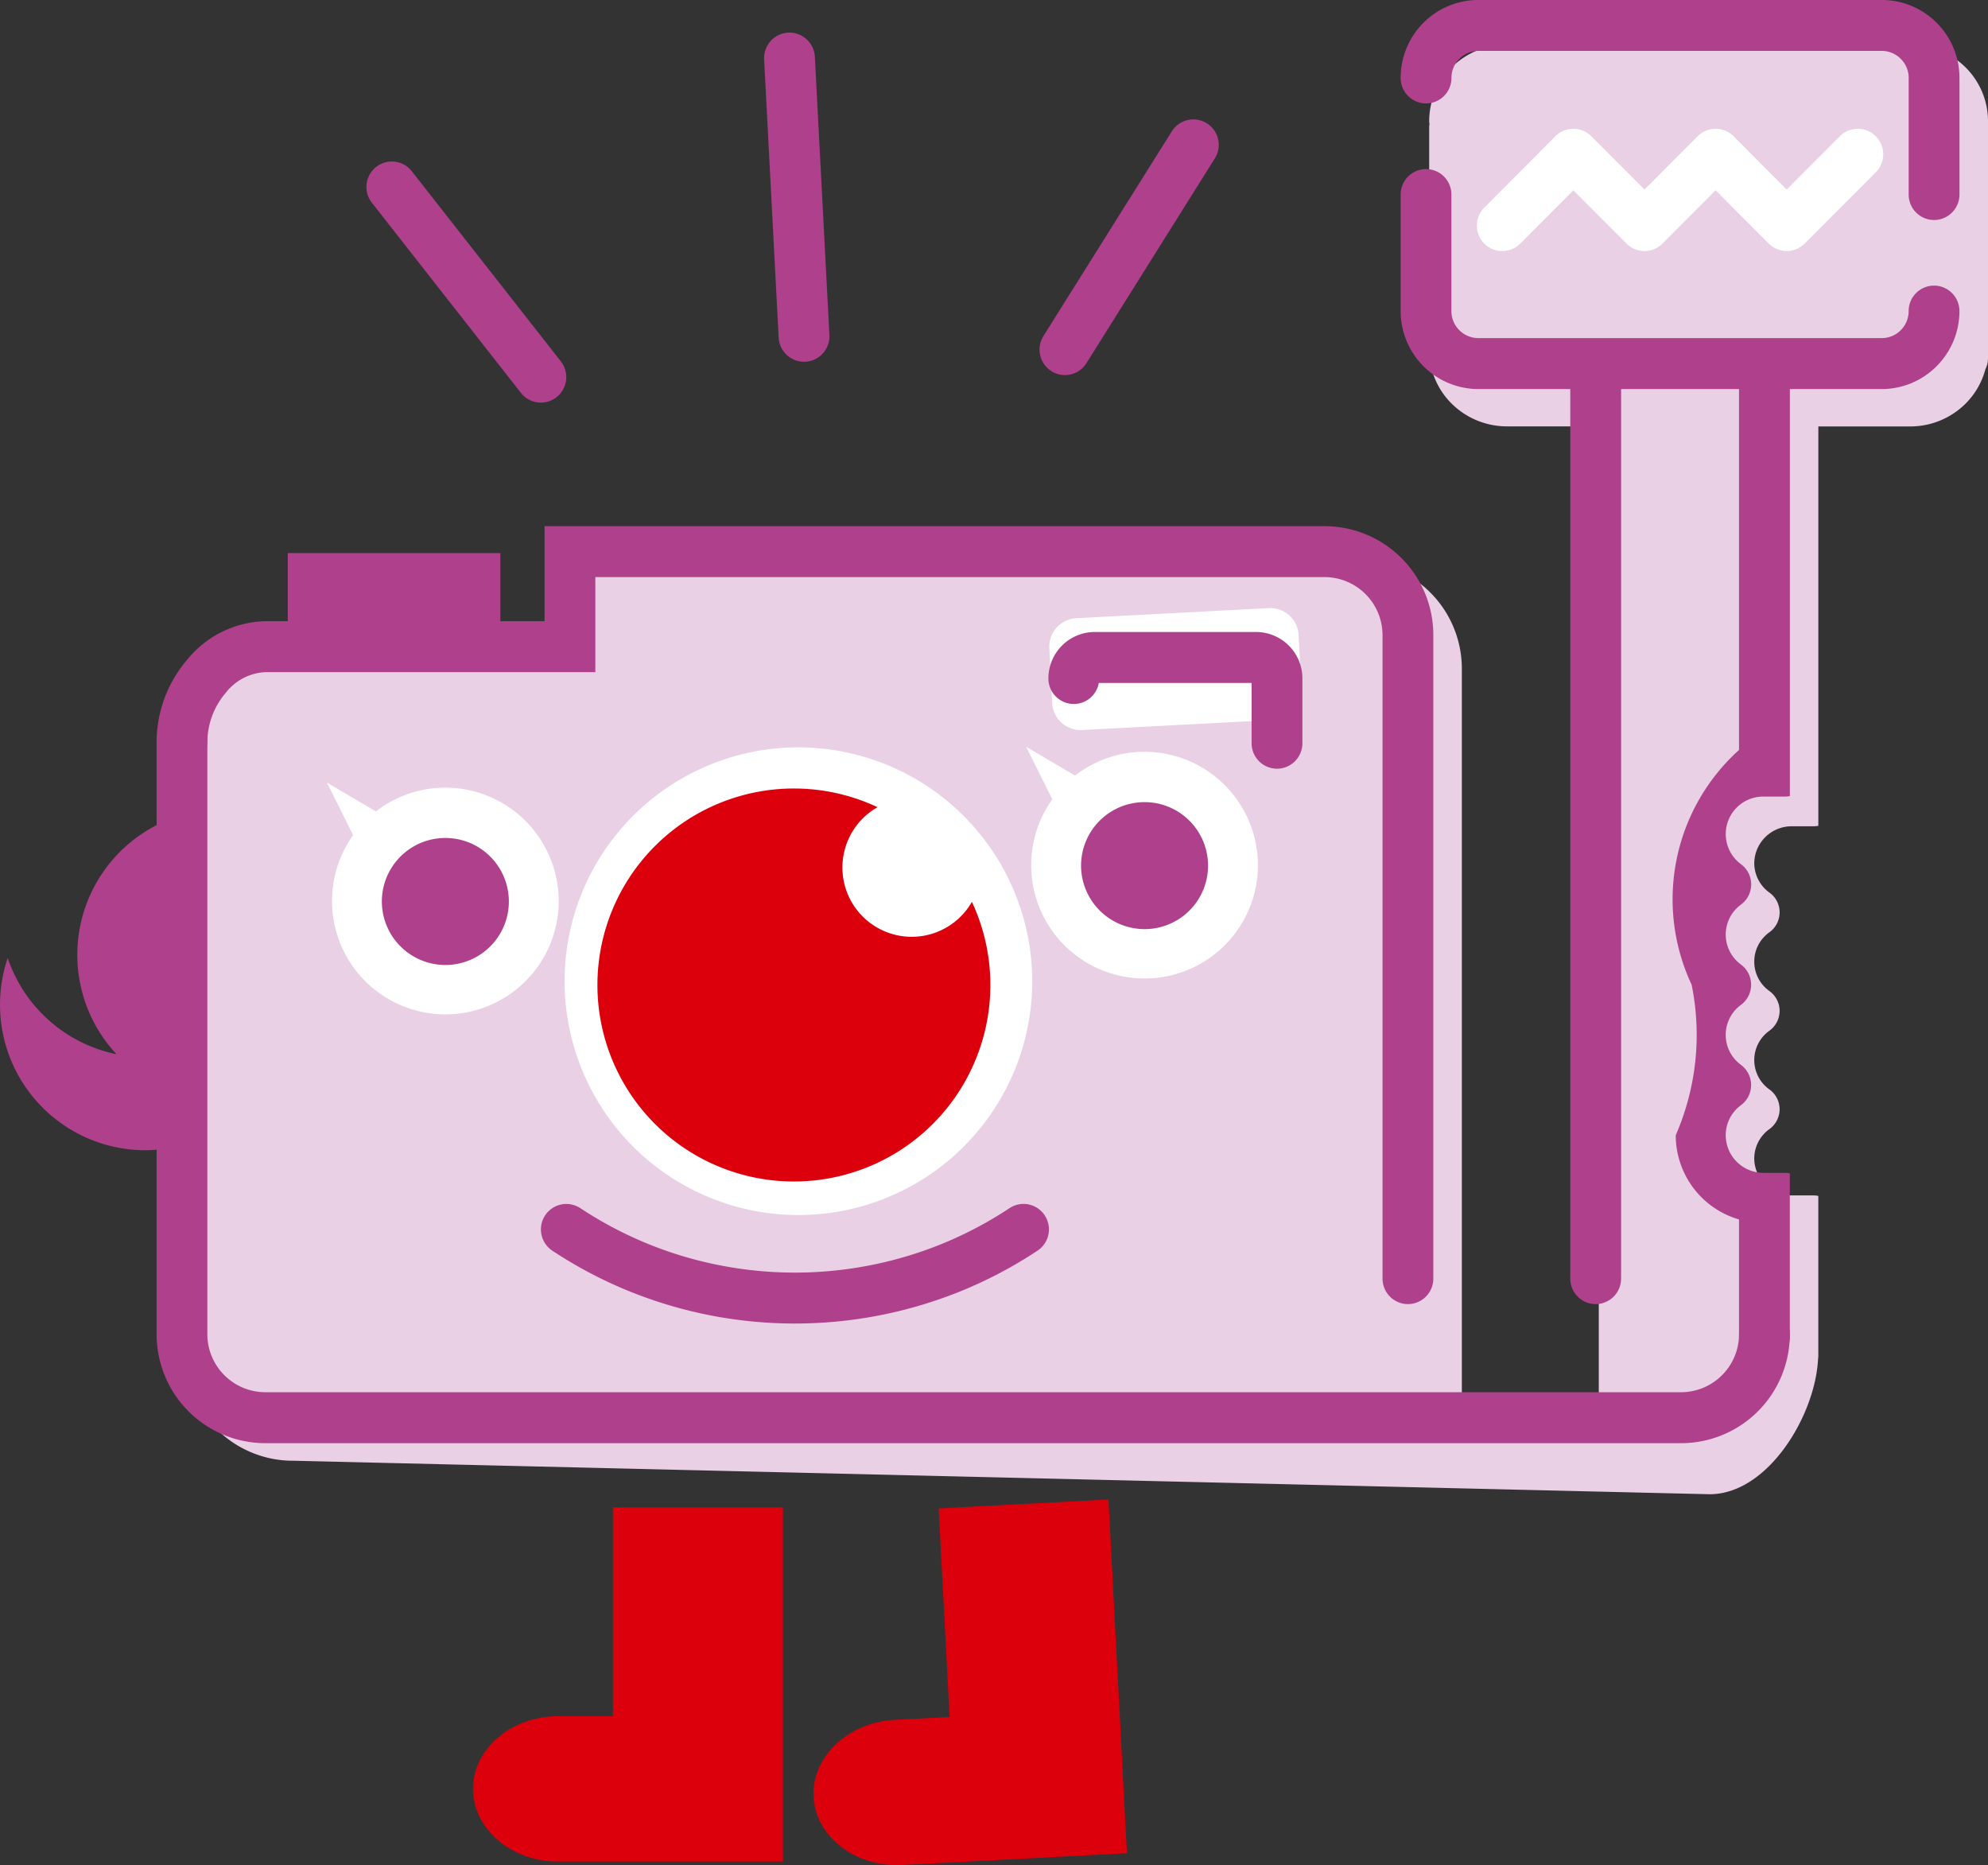
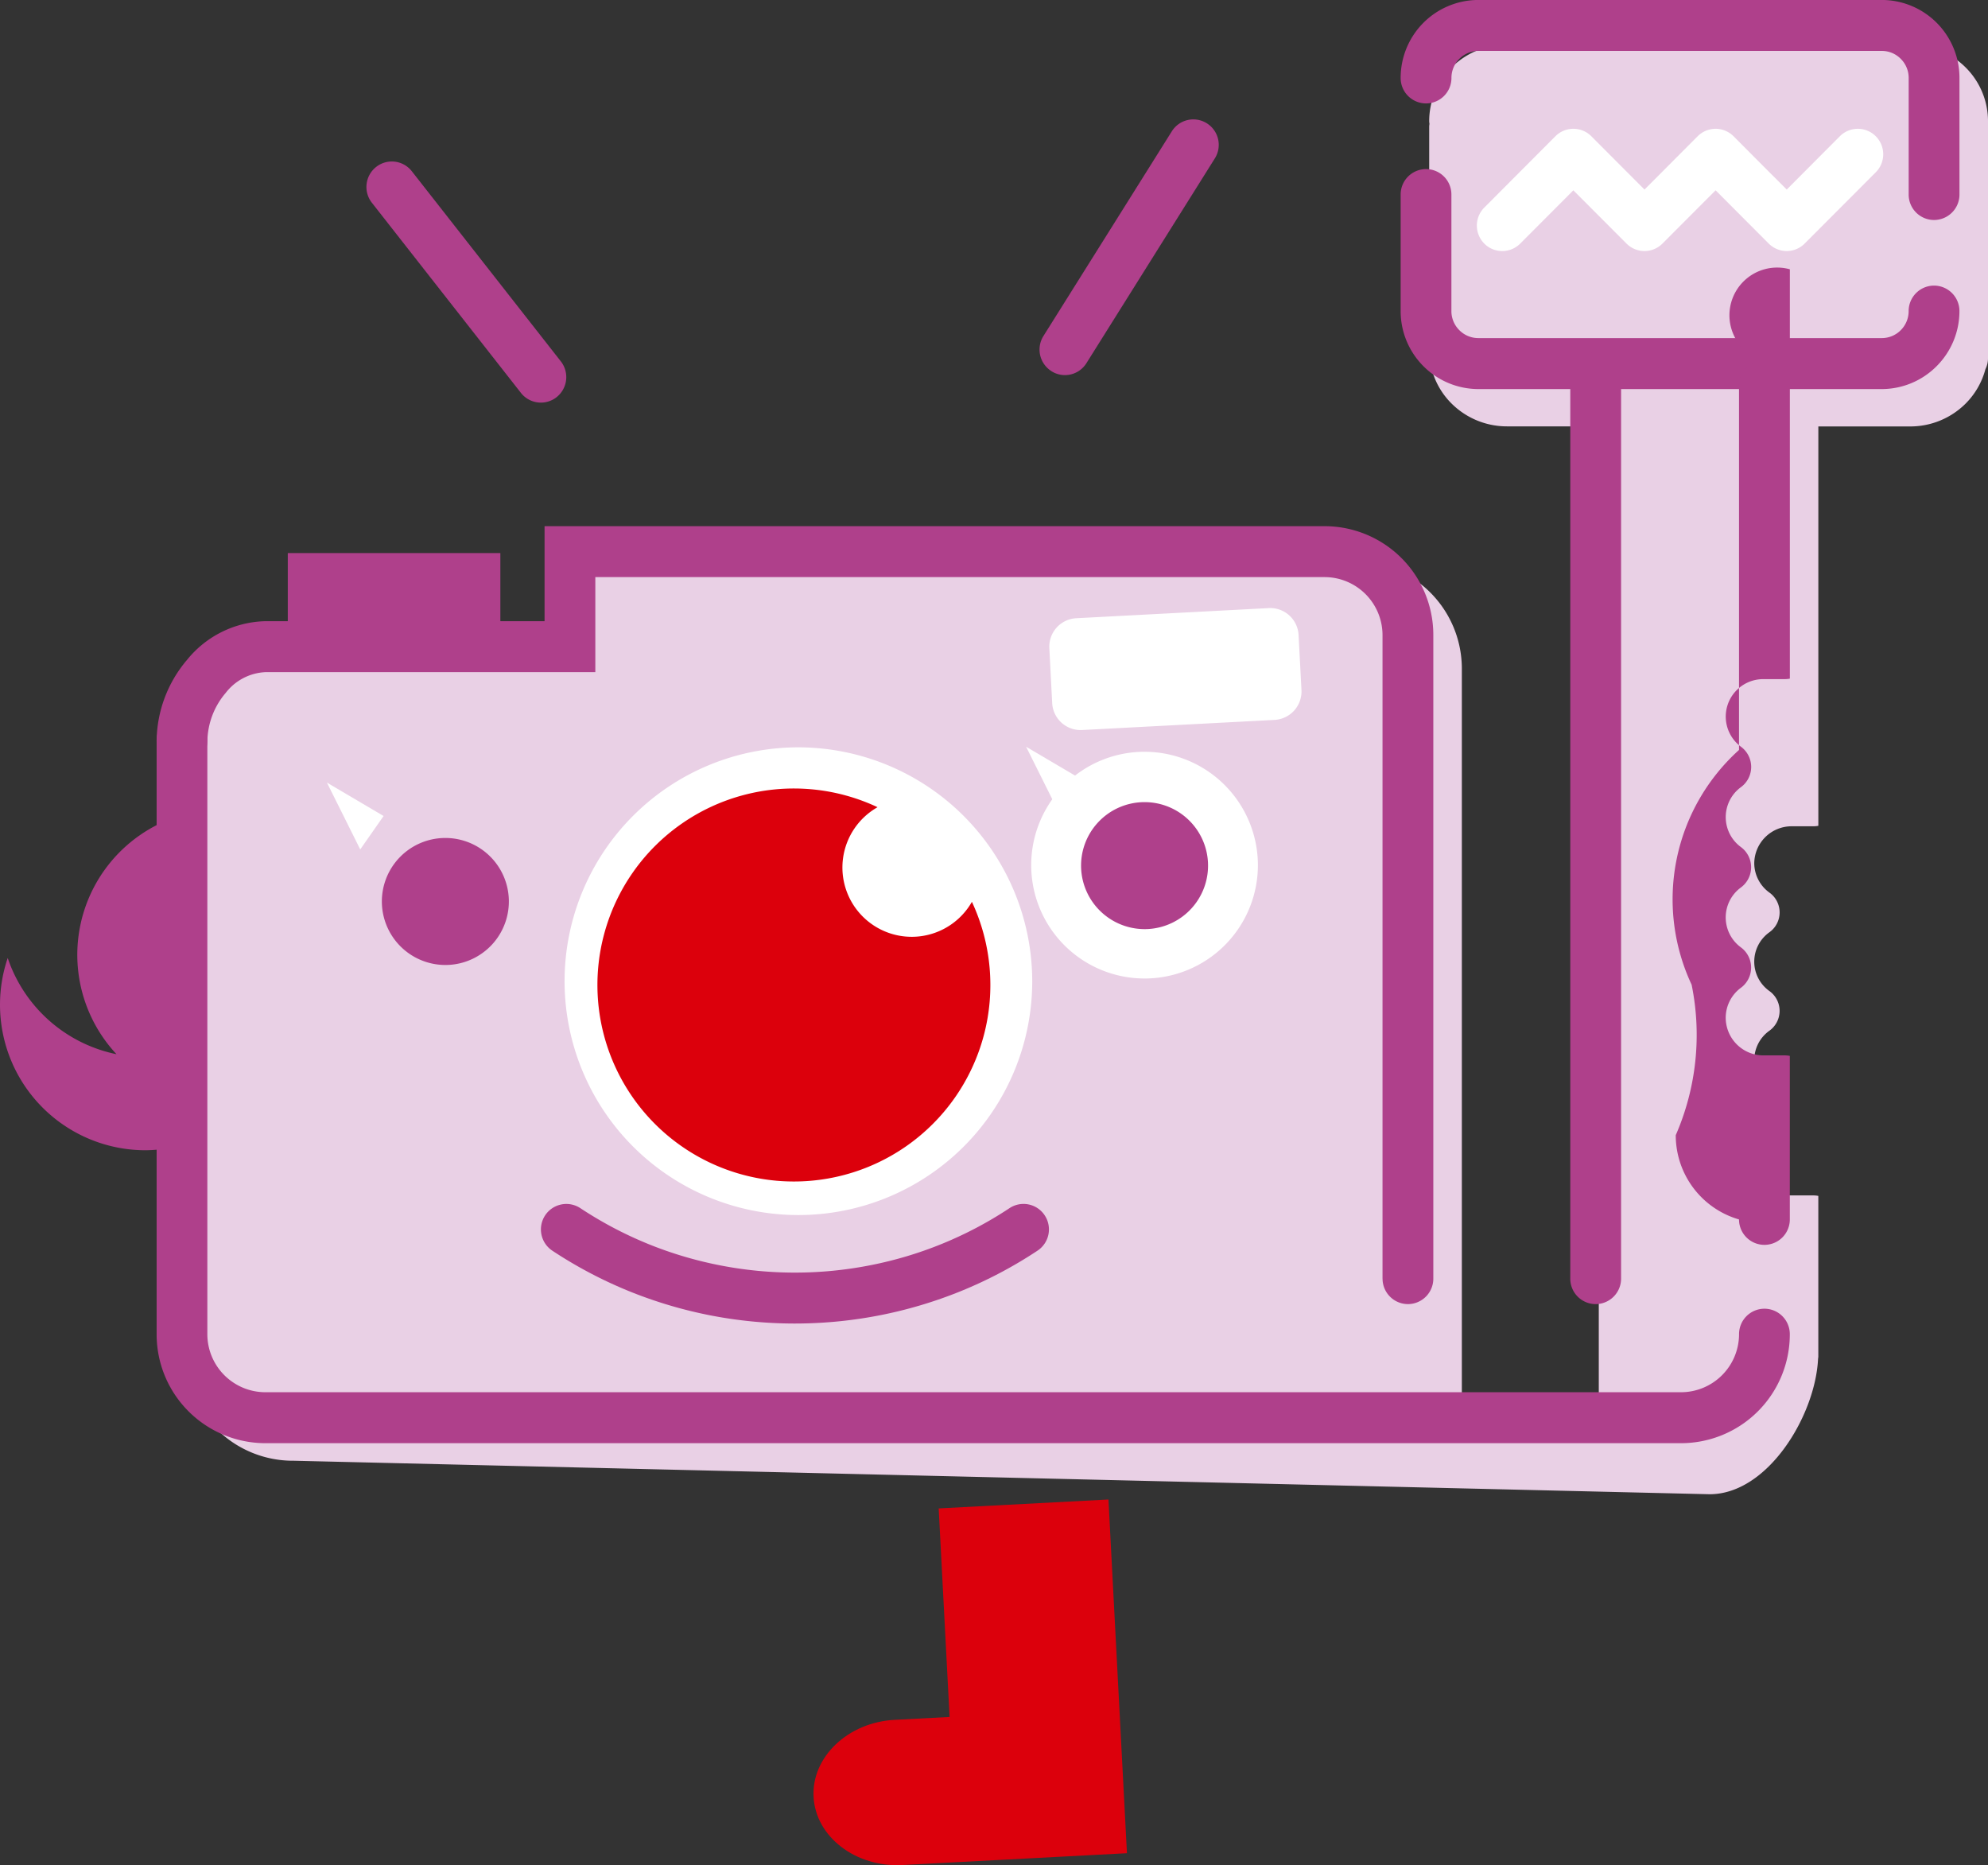
<svg xmlns="http://www.w3.org/2000/svg" width="266.581" height="250.076" viewBox="0 0 266.581 250.076">
  <rect x="0" y="0" width="266.581" height="250.076" fill="#333333" stroke="none" />
  <g id="ベクトルスマートオブジェクト" transform="translate(0)">
    <g id="グループ_926" data-name="グループ 926">
      <g id="グループ_916" data-name="グループ 916" transform="translate(21.001)">
        <path id="パス_1779" data-name="パス 1779" d="M3174.364,1888.607v0h0V1857.94a10.168,10.168,0,0,0-3.056-7.254,10.512,10.512,0,0,0-7.37-3.005h-54.077a10.517,10.517,0,0,0-7.378,3.005,10.158,10.158,0,0,0-3.053,7.254,2.78,2.78,0,0,0,.038.368,2.864,2.864,0,0,0-.038.368V1888.6a10.157,10.157,0,0,0,3.051,7.254,10.517,10.517,0,0,0,7.374,3.01h12.316v131.977h-18.363l0-99.6a14.451,14.451,0,0,0-14.568-14.335H2984.626v12.5h-37.448a14,14,0,0,0-10.488,5.083,16.522,16.522,0,0,0-4.084,10.632v78.088a14.456,14.456,0,0,0,14.571,14.34l189.857,4.491c7.814,0,14.166-10.541,14.541-18.134.009-.115.035-.228.035-.347v-21.517a3.31,3.31,0,0,0-.659-.066h-2.9a5.006,5.006,0,0,1-5.034-4.952,4.881,4.881,0,0,1,2.053-3.954,3.271,3.271,0,0,0,0-5.291,4.83,4.83,0,0,1,0-7.9,3.272,3.272,0,0,0,0-5.293,4.835,4.835,0,0,1,0-7.907,3.268,3.268,0,0,0,0-5.293,4.885,4.885,0,0,1-2.05-3.951,5.008,5.008,0,0,1,5.034-4.952h2.9a3.328,3.328,0,0,0,.659-.066v-53.543h12.324a10.492,10.492,0,0,0,7.37-3.01,10.223,10.223,0,0,0,2.709-4.664,3.282,3.282,0,0,0,.348-1.454Z" transform="translate(-2928.783 -1841.698)" fill="#e9d0e5" />
        <path id="パス_1780" data-name="パス 1780" d="M3097.052,2067.5a31.355,31.355,0,1,1-31.356-31.438A31.4,31.4,0,0,1,3097.052,2067.5Z" transform="translate(-2979.636 -1935.862)" fill="#fff" />
        <g id="グループ_905" data-name="グループ 905" transform="translate(166.819 22.67)">
          <path id="パス_1781" data-name="パス 1781" d="M3295.971,1910.54h-27.044a10.416,10.416,0,0,1-7.373-3.068h0a10.45,10.45,0,0,1-3.053-7.392h0v-15.627h0a3.409,3.409,0,0,1,3.406-3.408h0a3.406,3.406,0,0,1,3.4,3.408h0v15.627a3.6,3.6,0,0,0,1.06,2.56h0a3.58,3.58,0,0,0,2.556,1.065h54.082a3.586,3.586,0,0,0,2.556-1.057h0a3.609,3.609,0,0,0,1.06-2.568h0a3.413,3.413,0,0,1,3.4-3.413h0a3.415,3.415,0,0,1,3.411,3.413h0a10.442,10.442,0,0,1-3.059,7.392h0a10.39,10.39,0,0,1-7.372,3.068h-27.037Z" transform="translate(-3258.501 -1881.045)" fill="#af408b" />
        </g>
        <g id="グループ_906" data-name="グループ 906" transform="translate(177.039 17.265)">
          <path id="パス_1782" data-name="パス 1782" d="M3279.932,1885.633a3.419,3.419,0,0,1,0-4.83h0l4.766-4.781,4.769-4.782a3.4,3.4,0,0,1,4.817,0h0l4.769,4.782,2.358,2.366,2.36-2.361,4.771-4.787a3.44,3.44,0,0,1,2.413-1h0a3.435,3.435,0,0,1,2.4,1h0l4.767,4.787,2.363,2.361,2.355-2.361,4.771-4.787h0a3.4,3.4,0,0,1,4.814,0h0a3.419,3.419,0,0,1,0,4.832h0l-4.769,4.782-4.768,4.779a3.417,3.417,0,0,1-2.4,1h0a3.433,3.433,0,0,1-2.413-1h0l-4.766-4.779-2.361-2.365-2.36,2.365-4.768,4.779a3.419,3.419,0,0,1-2.408,1h0a3.413,3.413,0,0,1-2.409-1h0l-4.77-4.779-2.361-2.365-2.356,2.365-4.768,4.779a3.4,3.4,0,0,1-2.412,1h0a3.381,3.381,0,0,1-2.406-1Z" transform="translate(-3278.934 -1870.238)" fill="#fff" />
        </g>
        <g id="グループ_907" data-name="グループ 907" transform="translate(166.819)">
          <path id="パス_1783" data-name="パス 1783" d="M3326.625,1861.8v-15.627a3.589,3.589,0,0,0-1.06-2.563h0a3.564,3.564,0,0,0-2.556-1.065h-54.075a3.589,3.589,0,0,0-2.559,1.062h0a3.6,3.6,0,0,0-1.062,2.566h0a3.407,3.407,0,0,1-3.406,3.413h0a3.408,3.408,0,0,1-3.406-3.413h0a10.468,10.468,0,0,1,3.054-7.4h0a10.432,10.432,0,0,1,7.378-3.059h54.075a10.42,10.42,0,0,1,7.372,3.059h0a10.457,10.457,0,0,1,3.056,7.4h0l0,15.627a3.414,3.414,0,0,1-3.412,3.415h0a3.409,3.409,0,0,1-3.4-3.415Z" transform="translate(-3258.501 -1835.719)" fill="#af408b" />
        </g>
        <g id="グループ_909" data-name="グループ 909" transform="translate(0.003 95.887)">
          <g id="グループ_908" data-name="グループ 908">
            <path id="パス_1784" data-name="パス 1784" d="M2939.539,2125.046a14.591,14.591,0,0,1-14.569-14.614h0V2030.85a3.41,3.41,0,0,1,3.4-3.415h0a3.412,3.412,0,0,1,3.4,3.415h0v79.582a7.789,7.789,0,0,0,7.761,7.782H3129.4a7.79,7.79,0,0,0,7.763-7.782h0a3.41,3.41,0,0,1,3.407-3.415h0a3.408,3.408,0,0,1,3.4,3.415h0a14.593,14.593,0,0,1-14.574,14.614H2939.539Z" transform="translate(-2924.97 -2027.436)" fill="#af408b" />
          </g>
        </g>
        <g id="グループ_910" data-name="グループ 910" transform="translate(189.565 47.304)">
          <path id="パス_1785" data-name="パス 1785" d="M3303.979,2054.429V1933.715a3.41,3.41,0,0,1,3.407-3.417h0a3.414,3.414,0,0,1,3.407,3.417h0v120.714a3.418,3.418,0,0,1-3.407,3.417h0a3.414,3.414,0,0,1-3.407-3.417Z" transform="translate(-3303.979 -1930.298)" fill="#af408b" />
        </g>
        <rect id="長方形_270" data-name="長方形 270" width="28.504" height="9.53" transform="translate(17.59 74.154)" fill="#af408b" />
        <g id="グループ_911" data-name="グループ 911" transform="translate(0 70.549)">
          <path id="パス_1786" data-name="パス 1786" d="M3089.351,2077.656v-86.275a7.783,7.783,0,0,0-7.758-7.781h-97.8v12.744h-44.259a7.138,7.138,0,0,0-5.306,2.781h0a10.219,10.219,0,0,0-2.456,6.4h0a3.413,3.413,0,0,1-3.4,3.418h0a3.412,3.412,0,0,1-3.407-3.418h0a17.028,17.028,0,0,1,4.084-10.835h0a13.912,13.912,0,0,1,10.489-5.179h37.448v-12.739h104.609a14.587,14.587,0,0,1,14.568,14.607h0v86.275a3.413,3.413,0,0,1-3.407,3.42h0a3.411,3.411,0,0,1-3.4-3.42Z" transform="translate(-2924.963 -1976.773)" fill="#af408b" />
        </g>
-         <path id="パス_1787" data-name="パス 1787" d="M3344.143,1932.564a3.411,3.411,0,0,0-3.407,3.415v48.7a26.966,26.966,0,0,0-6.356,31.472,33.62,33.62,0,0,1-2.128,20.176,11.755,11.755,0,0,0,8.484,11.3v15.747a3.406,3.406,0,1,0,6.812,0v-21.93a3.477,3.477,0,0,0-.659-.066h-2.9a5.059,5.059,0,0,1-5.037-5.048,5,5,0,0,1,2.055-4.03,3.364,3.364,0,0,0,0-5.392,4.977,4.977,0,0,1,0-8.058,3.364,3.364,0,0,0,0-5.392,4.979,4.979,0,0,1,0-8.056,3.36,3.36,0,0,0,0-5.4,5.024,5.024,0,0,1,2.987-9.073h2.9a3.467,3.467,0,0,0,.659-.066v-54.883A3.409,3.409,0,0,0,3344.143,1932.564Z" transform="translate(-3128.543 -1884.127)" fill="#af408b" />
+         <path id="パス_1787" data-name="パス 1787" d="M3344.143,1932.564a3.411,3.411,0,0,0-3.407,3.415v48.7a26.966,26.966,0,0,0-6.356,31.472,33.62,33.62,0,0,1-2.128,20.176,11.755,11.755,0,0,0,8.484,11.3a3.406,3.406,0,1,0,6.812,0v-21.93a3.477,3.477,0,0,0-.659-.066h-2.9a5.059,5.059,0,0,1-5.037-5.048,5,5,0,0,1,2.055-4.03,3.364,3.364,0,0,0,0-5.392,4.977,4.977,0,0,1,0-8.058,3.364,3.364,0,0,0,0-5.392,4.979,4.979,0,0,1,0-8.056,3.36,3.36,0,0,0,0-5.4,5.024,5.024,0,0,1,2.987-9.073h2.9a3.467,3.467,0,0,0,.659-.066v-54.883A3.409,3.409,0,0,0,3344.143,1932.564Z" transform="translate(-3128.543 -1884.127)" fill="#af408b" />
        <path id="パス_1788" data-name="パス 1788" d="M3189.845,2052.486a15.2,15.2,0,1,1-15.2-15.24A15.223,15.223,0,0,1,3189.845,2052.486Z" transform="translate(-3042.167 -1936.452)" fill="#fff" />
        <g id="グループ_913" data-name="グループ 913" transform="translate(123.963 107.497)">
          <g id="グループ_912" data-name="グループ 912">
            <path id="パス_1789" data-name="パス 1789" d="M3172.826,2059.632a8.514,8.514,0,1,1,8.949,8.082A8.528,8.528,0,0,1,3172.826,2059.632Z" transform="translate(-3172.814 -2050.648)" fill="#af408b" />
          </g>
        </g>
        <path id="パス_1790" data-name="パス 1790" d="M3198.117,2009.713a3.819,3.819,0,0,1-3.6,4l-25.834,1.358a3.815,3.815,0,0,1-3.993-3.6l-.383-7.39a3.816,3.816,0,0,1,3.6-4l25.83-1.359a3.811,3.811,0,0,1,3.992,3.607Z" transform="translate(-3044.597 -1917.191)" fill="#fff" />
        <g id="グループ_915" data-name="グループ 915" transform="translate(119.584 84.737)">
          <g id="グループ_914" data-name="グループ 914">
-             <path id="パス_1791" data-name="パス 1791" d="M3191.308,2020.052v-8.08h-20.49a3.407,3.407,0,0,1-3.351,2.819h0a3.411,3.411,0,0,1-3.407-3.42h0a6.222,6.222,0,0,1,6.216-6.231h21.631a6.222,6.222,0,0,1,6.212,6.231h0v8.681a3.41,3.41,0,0,1-3.406,3.417h0a3.411,3.411,0,0,1-3.405-3.417Z" transform="translate(-3164.059 -2005.141)" fill="#af408b" />
-           </g>
+             </g>
        </g>
      </g>
      <g id="グループ_921" data-name="グループ 921" transform="translate(49.137 4.374)">
        <g id="グループ_919" data-name="グループ 919" transform="translate(0 11.633)">
          <g id="グループ_917" data-name="グループ 917" transform="translate(0 5.647)">
            <path id="パス_1792" data-name="パス 1792" d="M3001.933,1910.036l-19.984-25.491a3.42,3.42,0,0,1,.57-4.8h0a3.4,3.4,0,0,1,4.784.573h0l19.982,25.492a3.425,3.425,0,0,1-.568,4.8h0a3.385,3.385,0,0,1-1.926.727h0a3.4,3.4,0,0,1-2.858-1.3Z" transform="translate(-2981.218 -1879.015)" fill="#af408b" />
          </g>
          <g id="グループ_918" data-name="グループ 918" transform="translate(90.259)">
            <path id="パス_1793" data-name="パス 1793" d="M3163.278,1901.479a3.421,3.421,0,0,1-1.073-4.71h0l17.22-27.45a3.4,3.4,0,0,1,4.694-1.069h0a3.411,3.411,0,0,1,1.07,4.705h0l-17.215,27.45a3.4,3.4,0,0,1-2.705,1.6h0a3.383,3.383,0,0,1-1.991-.522Z" transform="translate(-3161.682 -1867.724)" fill="#af408b" />
          </g>
        </g>
        <g id="グループ_920" data-name="グループ 920" transform="translate(53.323)">
-           <path id="パス_1794" data-name="パス 1794" d="M3089.787,1885.359l-1.949-37.3a3.419,3.419,0,0,1,3.227-3.594h0a3.413,3.413,0,0,1,3.576,3.236h0l1.951,37.3a3.415,3.415,0,0,1-3.224,3.588h0a3.413,3.413,0,0,1-3.581-3.233Z" transform="translate(-3087.833 -1844.464)" fill="#af408b" />
-         </g>
+           </g>
      </g>
      <g id="グループ_922" data-name="グループ 922" transform="translate(63.422 201.048)">
-         <path id="パス_1795" data-name="パス 1795" d="M3028.552,2239.8v28h-7.368c-6.272,0-11.4,4.386-11.4,9.748s5.132,9.745,11.4,9.745h30.162V2239.8Z" transform="translate(-3009.78 -2238.748)" fill="#dc000c" />
        <path id="パス_1796" data-name="パス 1796" d="M3117.868,2238.887l1.462,27.961-7.36.386c-6.264.328-11.159,4.979-10.878,10.329s5.633,9.467,11.9,9.138l30.122-1.585-2.48-47.424Z" transform="translate(-3055.417 -2237.692)" fill="#dc000c" />
      </g>
      <g id="グループ_923" data-name="グループ 923" transform="translate(80.388 105.743)">
        <path id="パス_1797" data-name="パス 1797" d="M3093.642,2062.313a9.292,9.292,0,1,1-12.652-12.688,26.346,26.346,0,1,0,12.652,12.688Z" transform="translate(-3043.702 -2047.141)" fill="#dc000c" />
      </g>
      <g id="グループ_924" data-name="グループ 924" transform="translate(72.535 161.424)">
        <path id="パス_1798" data-name="パス 1798" d="M3062.069,2174.5h-.056a59.323,59.323,0,0,1-11.24-1.084h0a59.259,59.259,0,0,1-10.955-3.256h0a58.842,58.842,0,0,1-10.286-5.426h0a3.423,3.423,0,0,1-.969-4.734h0a3.409,3.409,0,0,1,4.723-.97h0a52.133,52.133,0,0,0,9.093,4.8h0a51.971,51.971,0,0,0,9.69,2.877h0a52.1,52.1,0,0,0,9.974.964h.038a52.117,52.117,0,0,0,9.974-.964h0a51.846,51.846,0,0,0,9.695-2.88h0a51.794,51.794,0,0,0,9.09-4.8h0a3.4,3.4,0,0,1,4.716.969h0a3.416,3.416,0,0,1-.964,4.731h0a58.5,58.5,0,0,1-10.284,5.43h0a59.169,59.169,0,0,1-10.956,3.255h0a59.158,59.158,0,0,1-10.466,1.081h0l-.018,0Z" transform="translate(-3028 -2158.469)" fill="#af408b" />
      </g>
      <path id="パス_1799" data-name="パス 1799" d="M2905.778,2099.385a19.216,19.216,0,0,1-3.316.315,19.511,19.511,0,0,1-18.454-25.776,19.525,19.525,0,0,0,14.589,12.9,19.525,19.525,0,0,1,7.182-31.522Z" transform="translate(-2882.974 -1945.479)" fill="#af408b" fill-rule="evenodd" />
-       <path id="パス_1800" data-name="パス 1800" d="M3002.385,2062.1a15.2,15.2,0,1,1-15.2-15.241A15.223,15.223,0,0,1,3002.385,2062.1Z" transform="translate(-2927.464 -1941.257)" fill="#fff" />
      <g id="グループ_925" data-name="グループ 925" transform="translate(51.204 112.305)">
        <path id="パス_1801" data-name="パス 1801" d="M2985.363,2069.246a8.515,8.515,0,1,1,8.949,8.08A8.527,8.527,0,0,1,2985.363,2069.246Z" transform="translate(-2985.351 -2060.26)" fill="#af408b" />
      </g>
      <path id="パス_1802" data-name="パス 1802" d="M2978.229,2049.99l-7.6-4.481,4.468,8.961Z" transform="translate(-2926.791 -1940.582)" fill="#fff" fill-rule="evenodd" />
      <path id="パス_1803" data-name="パス 1803" d="M3165.687,2040.379l-7.6-4.479,4.469,8.961Z" transform="translate(-3020.49 -1935.779)" fill="#fff" fill-rule="evenodd" />
    </g>
  </g>
</svg>